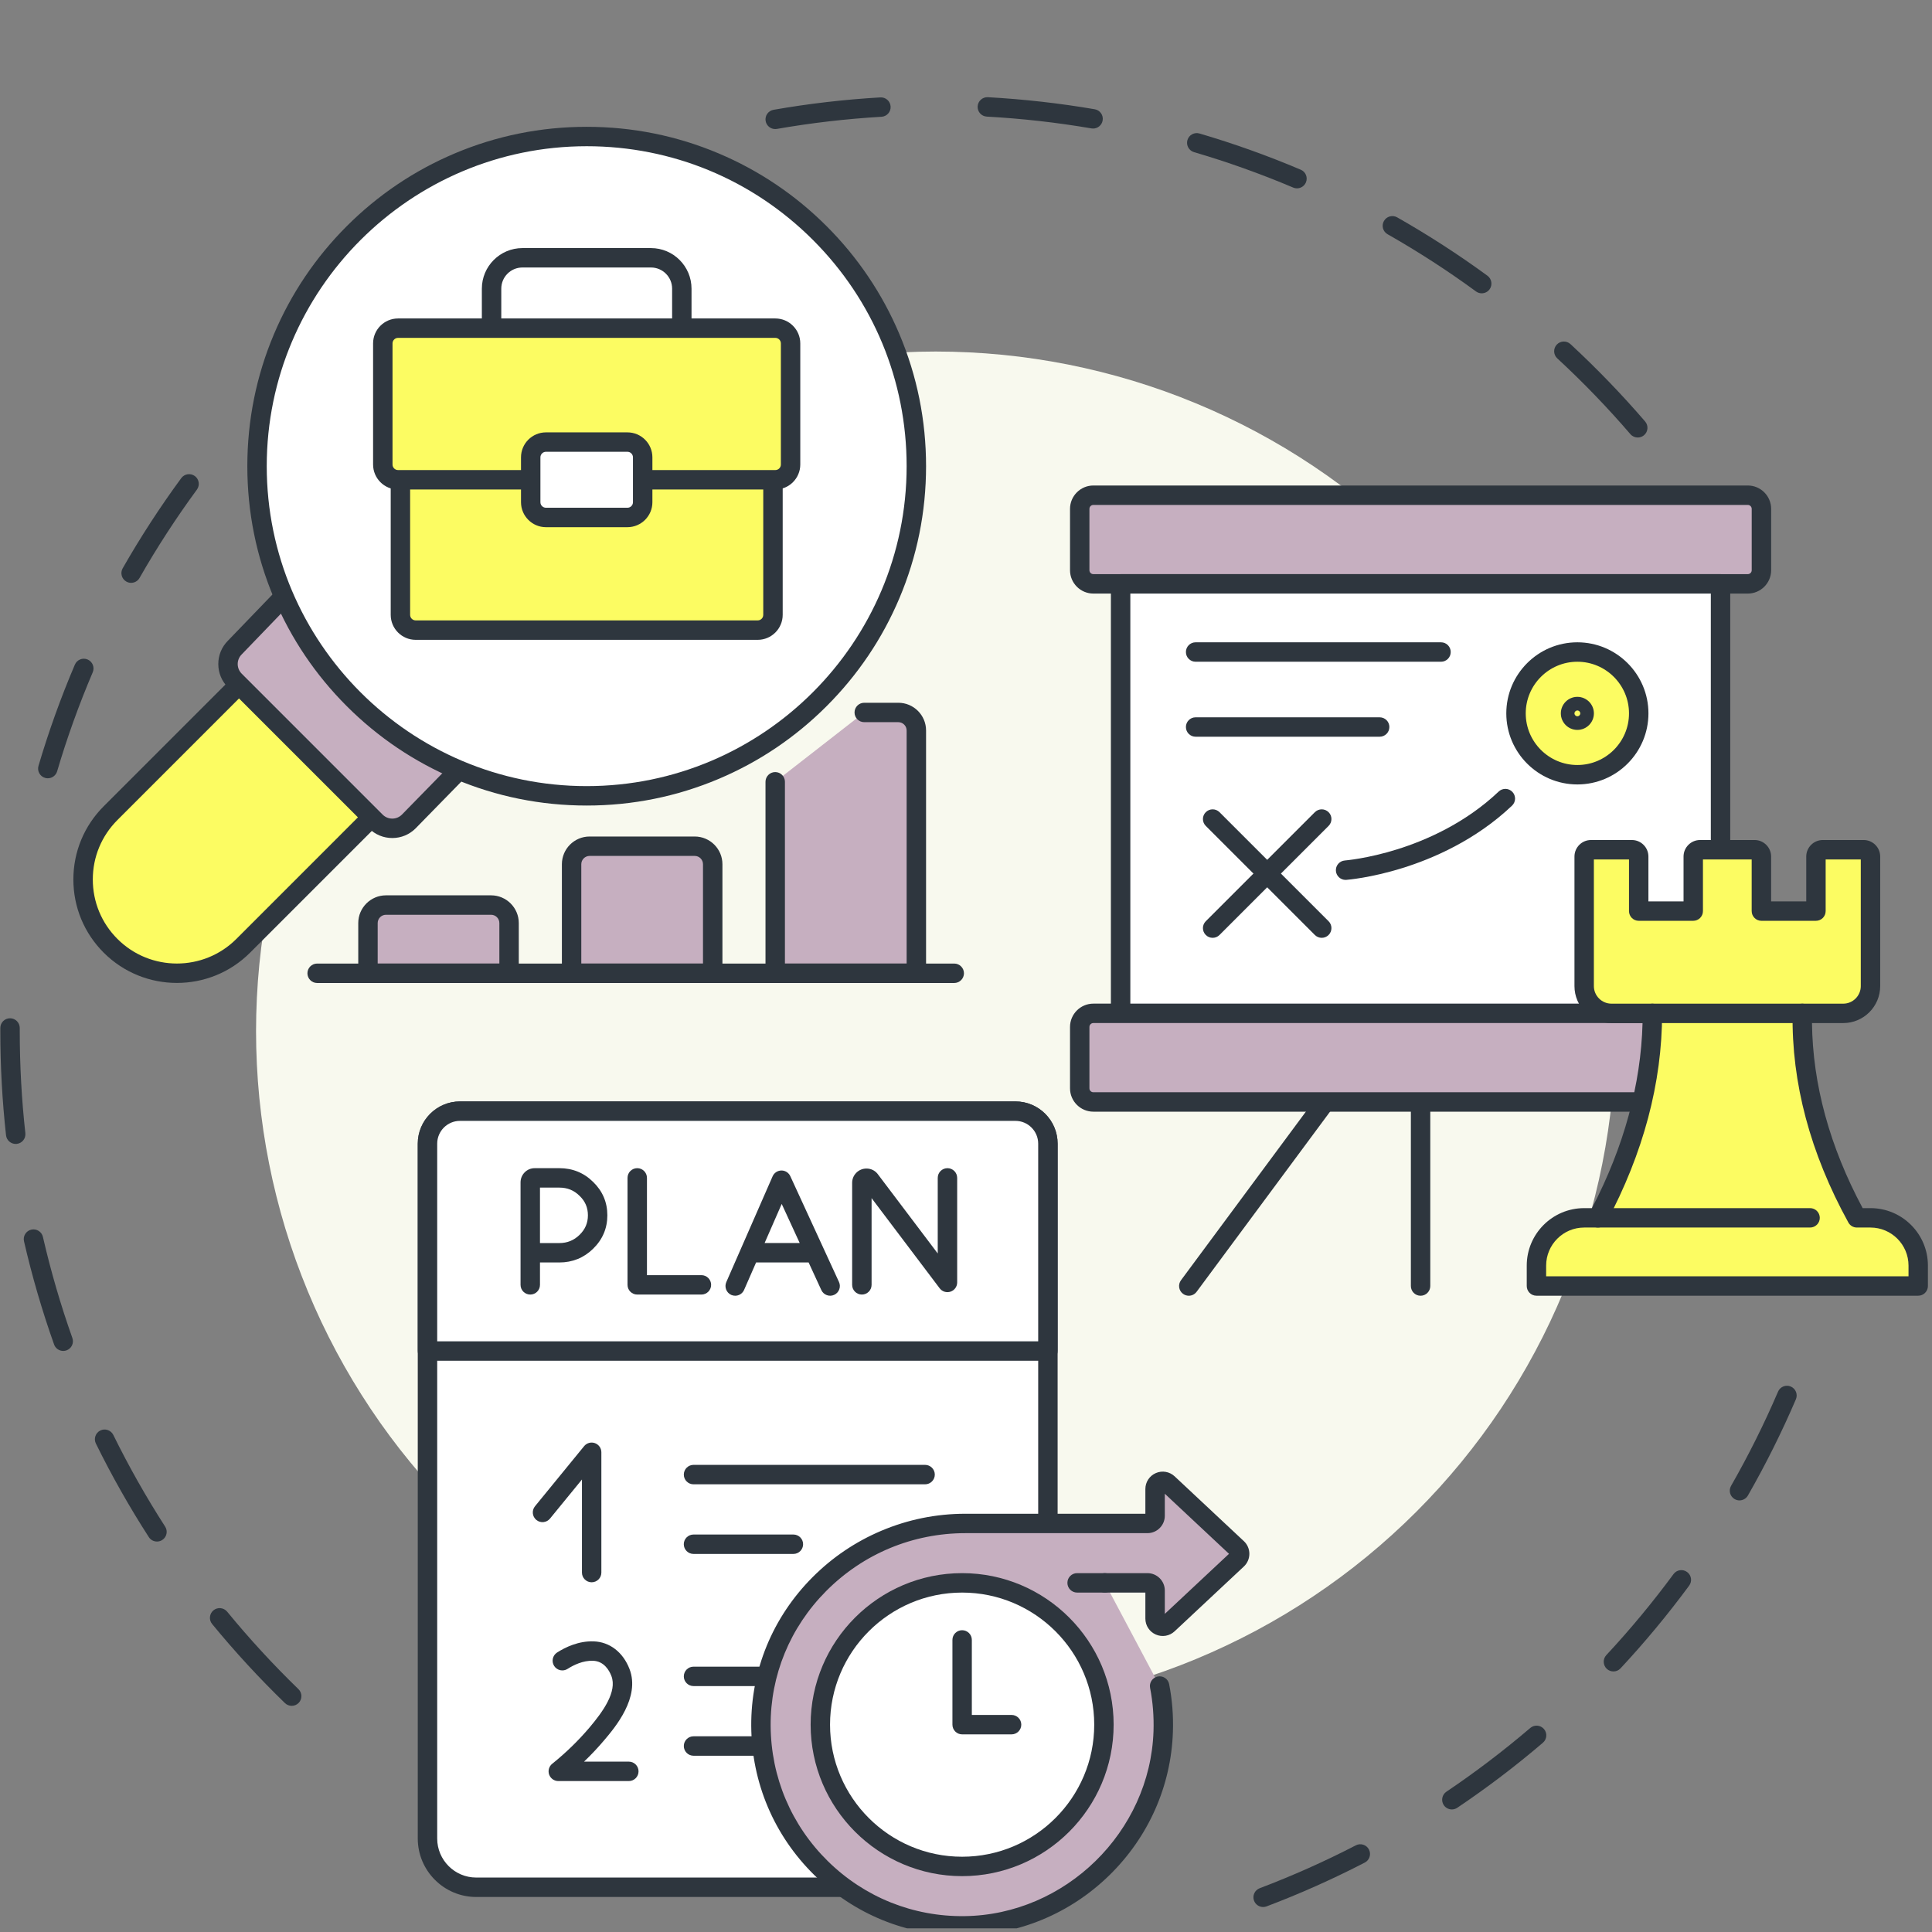
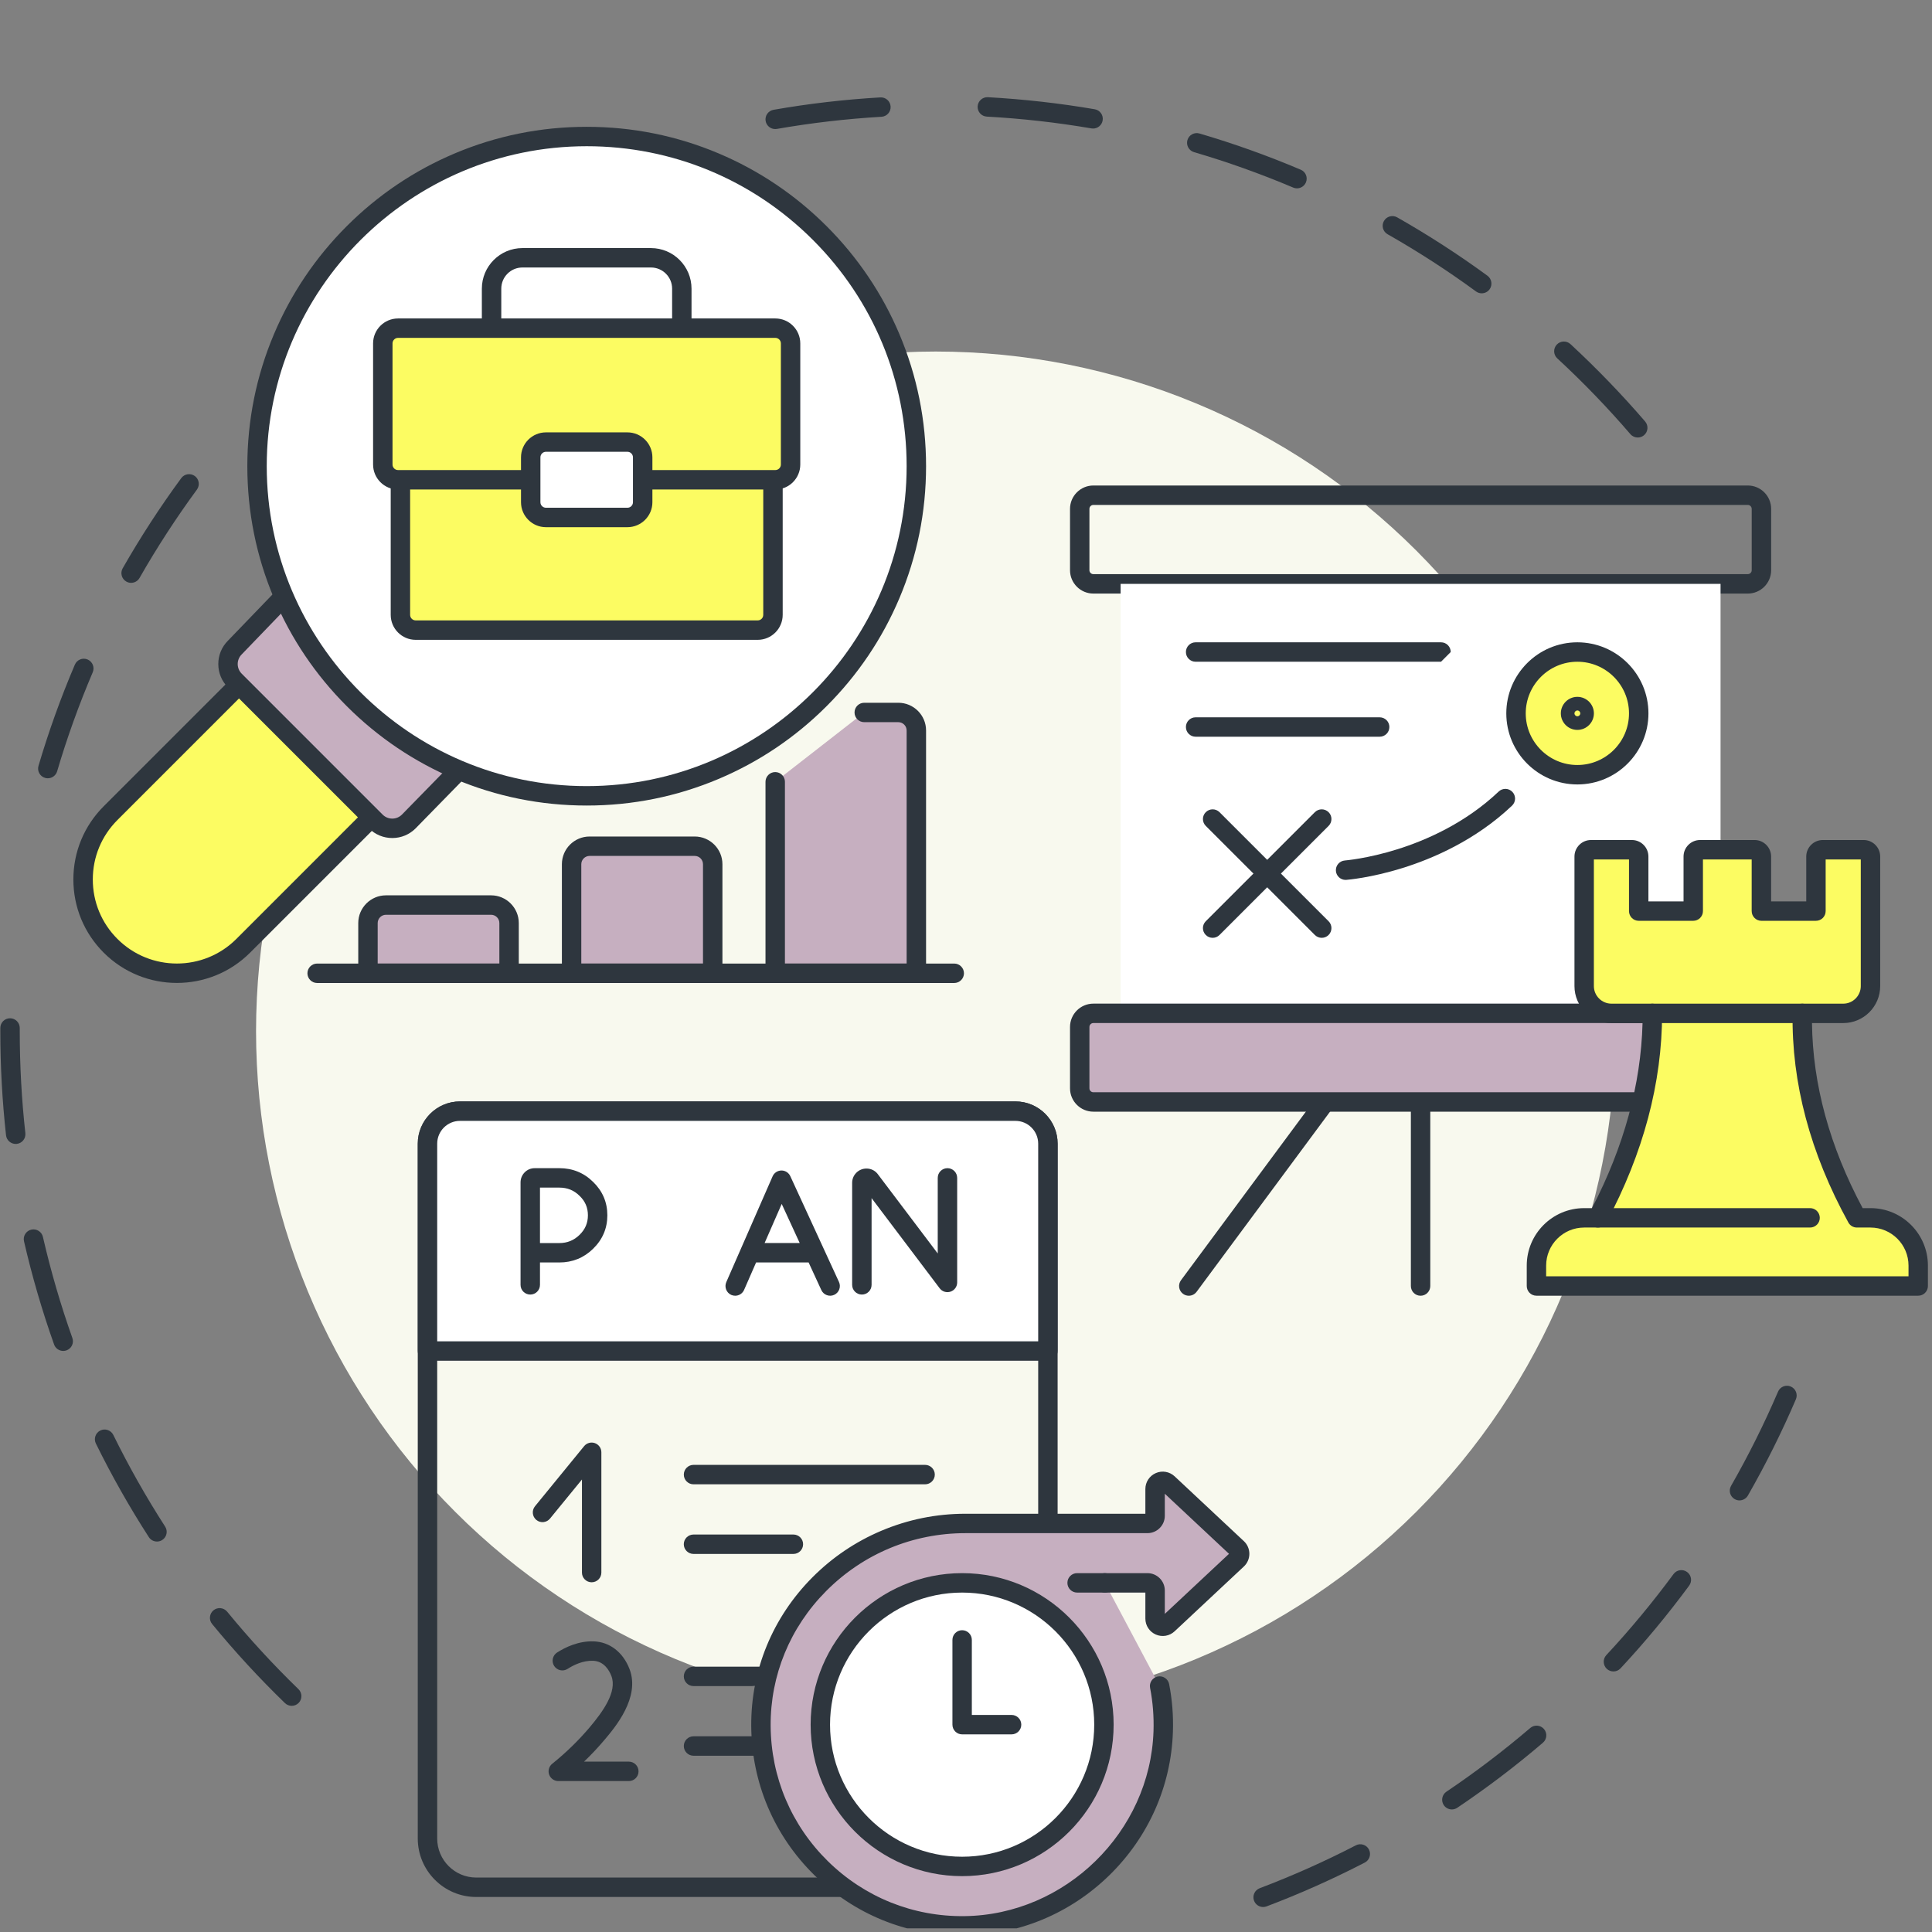
<svg xmlns="http://www.w3.org/2000/svg" width="350" zoomAndPan="magnify" viewBox="0 0 262.5 262.5" height="350" preserveAspectRatio="xMidYMid meet" version="1.0">
  <rect x="0" y="0" width="262.5" height="262.5" fill="#808080" stroke="none" />
  <defs>
    <clipPath id="9b0b8719c7">
      <path d="M 102 199 L 170 199 L 170 262 L 102 262 Z M 102 199 " clip-rule="nonzero" />
    </clipPath>
  </defs>
  <path fill="#2e363e" d="M 6.496 105.746 C 6.371 105.746 6.246 105.73 6.121 105.691 C 5.422 105.488 5.023 104.754 5.23 104.055 C 6.605 99.398 8.266 94.773 10.172 90.305 C 10.457 89.633 11.234 89.32 11.902 89.605 C 12.574 89.895 12.887 90.668 12.602 91.34 C 10.734 95.715 9.105 100.242 7.762 104.801 C 7.59 105.375 7.066 105.746 6.496 105.746 Z M 17.812 79.191 C 17.594 79.191 17.367 79.133 17.16 79.016 C 16.527 78.656 16.309 77.848 16.668 77.215 C 19.074 73.004 21.75 68.879 24.625 64.965 C 25.059 64.375 25.883 64.25 26.473 64.68 C 27.059 65.113 27.184 65.938 26.754 66.523 C 23.938 70.359 21.316 74.398 18.961 78.523 C 18.719 78.949 18.273 79.191 17.812 79.191 Z M 17.812 79.191 " fill-opacity="1" fill-rule="nonzero" />
  <path fill="#2e363e" d="M 39.633 231.77 C 39.305 231.77 38.973 231.648 38.715 231.398 C 35.227 228.02 31.898 224.406 28.82 220.652 C 28.359 220.09 28.441 219.258 29.004 218.793 C 29.566 218.332 30.398 218.414 30.863 218.977 C 33.875 222.652 37.137 226.195 40.551 229.504 C 41.074 230.012 41.09 230.848 40.582 231.371 C 40.324 231.637 39.98 231.77 39.633 231.77 Z M 21.328 209.449 C 20.895 209.449 20.473 209.238 20.219 208.844 C 17.586 204.762 15.168 200.484 13.027 196.133 C 12.707 195.477 12.973 194.688 13.629 194.363 C 14.281 194.043 15.074 194.312 15.395 194.965 C 17.492 199.227 19.859 203.418 22.438 207.418 C 22.832 208.027 22.656 208.844 22.043 209.238 C 21.82 209.383 21.574 209.449 21.328 209.449 Z M 8.59 183.551 C 8.047 183.551 7.539 183.215 7.348 182.672 C 5.723 178.102 4.348 173.383 3.262 168.652 C 3.098 167.941 3.543 167.23 4.254 167.07 C 4.961 166.906 5.672 167.352 5.832 168.059 C 6.898 172.695 8.242 177.312 9.832 181.789 C 10.078 182.477 9.719 183.23 9.031 183.477 C 8.887 183.527 8.738 183.551 8.59 183.551 Z M 2.133 155.426 C 1.469 155.426 0.898 154.926 0.82 154.254 C 0.305 149.586 0.043 144.828 0.043 140.105 C 0.043 139.957 0.043 139.812 0.043 139.664 C 0.047 138.938 0.637 138.352 1.363 138.352 C 1.363 138.352 1.367 138.352 1.367 138.352 C 2.098 138.352 2.684 138.945 2.684 139.676 C 2.684 139.816 2.684 139.961 2.684 140.105 C 2.684 144.73 2.938 149.395 3.445 153.961 C 3.523 154.688 3.004 155.34 2.277 155.418 C 2.23 155.426 2.18 155.426 2.133 155.426 Z M 2.133 155.426 " fill-opacity="1" fill-rule="nonzero" />
  <path fill="#2e363e" d="M 171.621 259.105 C 171.09 259.105 170.586 258.777 170.387 258.25 C 170.129 257.57 170.473 256.809 171.156 256.551 C 175.598 254.867 179.996 252.91 184.219 250.723 C 184.867 250.391 185.664 250.645 185.996 251.289 C 186.332 251.938 186.078 252.734 185.434 253.066 C 181.117 255.301 176.629 257.301 172.09 259.02 C 171.934 259.078 171.777 259.105 171.621 259.105 Z M 197.266 245.848 C 196.84 245.848 196.426 245.645 196.168 245.266 C 195.762 244.66 195.922 243.84 196.527 243.434 C 200.469 240.781 204.301 237.867 207.918 234.777 C 208.473 234.305 209.305 234.371 209.781 234.926 C 210.254 235.48 210.188 236.312 209.633 236.785 C 205.941 239.941 202.027 242.914 198 245.621 C 197.773 245.773 197.52 245.848 197.266 245.848 Z M 219.215 227.098 C 218.895 227.098 218.57 226.98 218.316 226.746 C 217.785 226.25 217.754 225.414 218.25 224.879 C 221.492 221.398 224.562 217.695 227.383 213.867 C 227.816 213.281 228.641 213.156 229.227 213.59 C 229.816 214.02 229.941 214.848 229.508 215.434 C 226.629 219.34 223.492 223.125 220.18 226.68 C 219.922 226.957 219.57 227.098 219.215 227.098 Z M 236.34 203.859 C 236.117 203.859 235.895 203.801 235.688 203.684 C 235.055 203.32 234.836 202.516 235.199 201.883 C 237.562 197.754 239.711 193.445 241.582 189.082 C 241.867 188.41 242.645 188.102 243.312 188.387 C 243.984 188.676 244.293 189.449 244.008 190.121 C 242.098 194.578 239.902 198.977 237.488 203.195 C 237.242 203.621 236.797 203.859 236.34 203.859 Z M 236.34 203.859 " fill-opacity="1" fill-rule="nonzero" />
  <path fill="#2e363e" d="M 222.523 59.445 C 222.152 59.445 221.781 59.289 221.52 58.988 C 218.422 55.383 215.078 51.918 211.586 48.691 C 211.051 48.195 211.02 47.363 211.512 46.828 C 212.008 46.293 212.844 46.258 213.379 46.754 C 216.945 50.051 220.355 53.586 223.523 57.266 C 223.996 57.82 223.934 58.652 223.383 59.125 C 223.133 59.34 222.828 59.445 222.523 59.445 Z M 201.32 39.852 C 201.051 39.852 200.777 39.77 200.543 39.598 C 196.703 36.785 192.66 34.172 188.527 31.824 C 187.895 31.465 187.672 30.66 188.035 30.027 C 188.395 29.391 189.199 29.172 189.832 29.531 C 194.051 31.926 198.18 34.598 202.102 37.465 C 202.688 37.898 202.816 38.723 202.387 39.312 C 202.129 39.664 201.727 39.852 201.32 39.852 Z M 176.219 25.59 C 176.047 25.59 175.871 25.559 175.703 25.484 C 171.324 23.629 166.793 22.008 162.23 20.672 C 161.531 20.465 161.133 19.73 161.336 19.031 C 161.543 18.332 162.273 17.934 162.973 18.137 C 167.633 19.504 172.262 21.16 176.734 23.059 C 177.406 23.34 177.719 24.117 177.434 24.785 C 177.219 25.289 176.73 25.59 176.219 25.59 Z M 105.328 17.535 C 104.699 17.535 104.141 17.086 104.027 16.445 C 103.902 15.727 104.383 15.043 105.102 14.918 C 109.871 14.082 114.754 13.516 119.613 13.234 C 120.34 13.191 120.965 13.746 121.008 14.473 C 121.051 15.199 120.496 15.824 119.766 15.867 C 115.012 16.145 110.227 16.699 105.555 17.516 C 105.48 17.531 105.402 17.535 105.328 17.535 Z M 148.52 17.465 C 148.445 17.465 148.371 17.457 148.293 17.445 C 143.617 16.645 138.836 16.105 134.078 15.844 C 133.348 15.805 132.789 15.18 132.832 14.453 C 132.871 13.727 133.496 13.168 134.223 13.207 C 139.082 13.477 143.965 14.027 148.738 14.844 C 149.457 14.965 149.941 15.648 149.816 16.367 C 149.707 17.008 149.148 17.465 148.52 17.465 Z M 148.52 17.465 " fill-opacity="1" fill-rule="nonzero" />
  <path fill="#f8f9ee" d="M 219.48 140.105 C 219.48 141.617 219.441 143.129 219.367 144.637 C 219.293 146.148 219.184 147.652 219.035 149.156 C 218.887 150.66 218.703 152.16 218.48 153.656 C 218.258 155.152 218 156.641 217.703 158.121 C 217.41 159.605 217.078 161.078 216.711 162.543 C 216.344 164.008 215.941 165.465 215.504 166.91 C 215.062 168.359 214.59 169.793 214.082 171.215 C 213.57 172.637 213.027 174.047 212.449 175.445 C 211.871 176.84 211.258 178.223 210.613 179.59 C 209.969 180.953 209.289 182.305 208.574 183.637 C 207.863 184.969 207.117 186.285 206.34 187.582 C 205.562 188.875 204.758 190.152 203.918 191.41 C 203.078 192.668 202.207 193.902 201.305 195.117 C 200.406 196.328 199.477 197.52 198.52 198.688 C 197.559 199.855 196.574 201 195.559 202.121 C 194.543 203.238 193.5 204.336 192.434 205.402 C 191.363 206.473 190.27 207.512 189.148 208.527 C 188.031 209.543 186.887 210.531 185.719 211.488 C 184.551 212.449 183.359 213.379 182.145 214.277 C 180.93 215.176 179.695 216.047 178.438 216.887 C 177.184 217.727 175.906 218.535 174.609 219.312 C 173.312 220.09 172 220.832 170.664 221.547 C 169.332 222.258 167.984 222.938 166.617 223.582 C 165.25 224.23 163.871 224.844 162.473 225.422 C 161.078 226 159.668 226.543 158.246 227.051 C 156.82 227.562 155.387 228.035 153.941 228.473 C 152.496 228.914 151.039 229.316 149.574 229.684 C 148.105 230.051 146.633 230.379 145.152 230.676 C 143.668 230.969 142.18 231.23 140.684 231.449 C 139.191 231.672 137.691 231.855 136.188 232.004 C 134.684 232.152 133.176 232.266 131.668 232.34 C 130.156 232.414 128.645 232.449 127.137 232.449 C 125.625 232.449 124.113 232.414 122.605 232.34 C 121.094 232.266 119.586 232.152 118.082 232.004 C 116.578 231.855 115.082 231.672 113.586 231.449 C 112.09 231.23 110.602 230.969 109.121 230.676 C 107.637 230.379 106.164 230.051 104.695 229.684 C 103.23 229.316 101.773 228.914 100.328 228.473 C 98.883 228.035 97.449 227.562 96.023 227.051 C 94.602 226.543 93.191 226 91.797 225.422 C 90.398 224.844 89.02 224.23 87.652 223.582 C 86.285 222.938 84.938 222.258 83.605 221.547 C 82.273 220.832 80.957 220.09 79.66 219.312 C 78.363 218.535 77.09 217.727 75.832 216.887 C 74.574 216.047 73.34 215.176 72.125 214.277 C 70.91 213.379 69.723 212.449 68.551 211.488 C 67.383 210.531 66.242 209.543 65.121 208.527 C 64 207.512 62.906 206.473 61.84 205.402 C 60.77 204.336 59.727 203.238 58.711 202.121 C 57.699 201 56.711 199.855 55.754 198.688 C 54.793 197.52 53.863 196.328 52.965 195.117 C 52.062 193.902 51.195 192.668 50.355 191.41 C 49.516 190.152 48.707 188.875 47.93 187.582 C 47.152 186.285 46.406 184.969 45.695 183.637 C 44.984 182.305 44.305 180.953 43.656 179.59 C 43.012 178.223 42.398 176.84 41.82 175.445 C 41.242 174.047 40.699 172.637 40.188 171.215 C 39.68 169.793 39.207 168.359 38.766 166.91 C 38.328 165.465 37.926 164.008 37.559 162.543 C 37.191 161.078 36.859 159.605 36.566 158.121 C 36.27 156.641 36.012 155.152 35.789 153.656 C 35.57 152.16 35.383 150.66 35.234 149.156 C 35.086 147.652 34.977 146.148 34.902 144.637 C 34.828 143.129 34.789 141.617 34.789 140.105 C 34.789 138.594 34.828 137.086 34.902 135.574 C 34.977 134.066 35.086 132.559 35.234 131.055 C 35.383 129.551 35.57 128.051 35.789 126.555 C 36.012 125.062 36.27 123.574 36.566 122.09 C 36.859 120.609 37.191 119.133 37.559 117.668 C 37.926 116.203 38.328 114.746 38.766 113.301 C 39.207 111.855 39.68 110.418 40.188 108.996 C 40.699 107.574 41.242 106.164 41.82 104.766 C 42.398 103.371 43.012 101.988 43.656 100.625 C 44.305 99.258 44.984 97.906 45.695 96.574 C 46.406 95.242 47.152 93.93 47.93 92.633 C 48.707 91.336 49.516 90.059 50.355 88.801 C 51.195 87.547 52.062 86.309 52.965 85.098 C 53.863 83.883 54.793 82.691 55.754 81.523 C 56.711 80.355 57.699 79.211 58.711 78.09 C 59.727 76.973 60.77 75.879 61.84 74.809 C 62.906 73.738 64 72.699 65.121 71.684 C 66.242 70.668 67.383 69.684 68.551 68.723 C 69.723 67.766 70.91 66.836 72.125 65.934 C 73.34 65.035 74.574 64.164 75.832 63.324 C 77.09 62.484 78.363 61.676 79.66 60.898 C 80.957 60.121 82.273 59.379 83.605 58.664 C 84.938 57.953 86.285 57.273 87.652 56.629 C 89.02 55.98 90.398 55.371 91.797 54.793 C 93.191 54.211 94.602 53.668 96.023 53.16 C 97.449 52.652 98.883 52.176 100.328 51.738 C 101.773 51.301 103.23 50.898 104.695 50.531 C 106.164 50.164 107.637 49.832 109.121 49.535 C 110.602 49.242 112.09 48.984 113.586 48.762 C 115.082 48.539 116.578 48.355 118.082 48.207 C 119.586 48.059 121.094 47.949 122.605 47.875 C 124.113 47.801 125.625 47.762 127.137 47.762 C 128.645 47.762 130.156 47.801 131.668 47.875 C 133.176 47.949 134.684 48.059 136.188 48.207 C 137.691 48.355 139.191 48.539 140.684 48.762 C 142.18 48.984 143.668 49.242 145.152 49.535 C 146.633 49.832 148.105 50.164 149.574 50.531 C 151.039 50.898 152.496 51.301 153.941 51.738 C 155.387 52.176 156.82 52.652 158.246 53.16 C 159.668 53.668 161.078 54.211 162.473 54.793 C 163.871 55.371 165.25 55.98 166.617 56.629 C 167.984 57.273 169.332 57.953 170.664 58.664 C 172 59.379 173.312 60.121 174.609 60.898 C 175.906 61.676 177.184 62.484 178.438 63.324 C 179.695 64.164 180.93 65.035 182.145 65.934 C 183.359 66.836 184.551 67.766 185.719 68.723 C 186.887 69.684 188.031 70.668 189.148 71.684 C 190.27 72.699 191.363 73.738 192.434 74.809 C 193.5 75.879 194.543 76.973 195.559 78.09 C 196.574 79.211 197.559 80.355 198.52 81.523 C 199.477 82.691 200.406 83.883 201.305 85.098 C 202.207 86.309 203.078 87.547 203.918 88.801 C 204.758 90.059 205.562 91.336 206.34 92.633 C 207.117 93.93 207.863 95.242 208.574 96.574 C 209.289 97.906 209.969 99.258 210.613 100.625 C 211.258 101.988 211.871 103.371 212.449 104.766 C 213.027 106.164 213.57 107.574 214.082 108.996 C 214.59 110.418 215.062 111.855 215.504 113.301 C 215.941 114.746 216.344 116.203 216.711 117.668 C 217.078 119.133 217.41 120.609 217.703 122.09 C 218 123.574 218.258 125.062 218.48 126.555 C 218.703 128.051 218.887 129.551 219.035 131.055 C 219.184 132.559 219.293 134.066 219.367 135.574 C 219.441 137.086 219.48 138.594 219.48 140.105 Z M 219.48 140.105 " fill-opacity="1" fill-rule="nonzero" />
-   <path fill="#c6afc0" d="M 237.473 79.328 L 148.555 79.328 C 147.531 79.328 146.699 78.496 146.699 77.477 L 146.699 69.141 C 146.699 68.117 147.531 67.285 148.555 67.285 L 237.473 67.285 C 238.496 67.285 239.324 68.117 239.324 69.141 L 239.324 77.477 C 239.324 78.496 238.496 79.328 237.473 79.328 Z M 237.473 79.328 " fill-opacity="1" fill-rule="nonzero" />
  <path fill="#2e363e" d="M 237.473 80.648 L 148.555 80.648 C 146.805 80.648 145.383 79.223 145.383 77.477 L 145.383 69.141 C 145.383 67.391 146.805 65.965 148.555 65.965 L 237.473 65.965 C 239.223 65.965 240.645 67.391 240.645 69.141 L 240.645 77.477 C 240.645 79.223 239.223 80.648 237.473 80.648 Z M 148.555 68.605 C 148.258 68.605 148.02 68.844 148.02 69.141 L 148.02 77.477 C 148.02 77.77 148.258 78.008 148.555 78.008 L 237.473 78.008 C 237.766 78.008 238.004 77.77 238.004 77.477 L 238.004 69.141 C 238.004 68.844 237.766 68.605 237.473 68.605 Z M 148.555 68.605 " fill-opacity="1" fill-rule="nonzero" />
  <path fill="#ffffff" d="M 233.77 136.789 L 233.77 79.328 L 152.258 79.328 L 152.258 137.68 Z M 233.77 136.789 " fill-opacity="1" fill-rule="nonzero" />
-   <path fill="#2e363e" d="M 152.258 139 C 151.527 139 150.938 138.41 150.938 137.68 L 150.938 79.328 C 150.938 78.598 151.527 78.008 152.258 78.008 L 233.77 78.008 C 234.496 78.008 235.086 78.598 235.086 79.328 L 235.086 136.789 C 235.086 137.52 234.496 138.109 233.77 138.109 C 233.039 138.109 232.449 137.52 232.449 136.789 L 232.449 80.648 L 153.578 80.648 L 153.578 137.68 C 153.578 138.41 152.988 139 152.258 139 Z M 152.258 139 " fill-opacity="1" fill-rule="nonzero" />
  <path fill="#2e363e" d="M 193.012 176.051 C 192.285 176.051 191.695 175.461 191.695 174.73 L 191.695 149.723 C 191.695 148.992 192.285 148.402 193.012 148.402 C 193.742 148.402 194.332 148.992 194.332 149.723 L 194.332 174.73 C 194.332 175.461 193.742 176.051 193.012 176.051 Z M 193.012 176.051 " fill-opacity="1" fill-rule="nonzero" />
  <path fill="#2e363e" d="M 161.52 176.051 C 161.246 176.051 160.973 175.965 160.734 175.789 C 160.148 175.355 160.027 174.531 160.461 173.945 L 178.984 148.938 C 179.418 148.352 180.246 148.227 180.832 148.66 C 181.418 149.098 181.539 149.922 181.105 150.508 L 162.582 175.516 C 162.32 175.867 161.922 176.051 161.52 176.051 Z M 161.52 176.051 " fill-opacity="1" fill-rule="nonzero" />
  <path fill="#c6afc0" d="M 223.152 149.723 L 148.555 149.723 C 147.531 149.723 146.699 148.895 146.699 147.871 L 146.699 139.535 C 146.699 138.512 147.531 137.68 148.555 137.68 L 224.504 137.68 Z M 223.152 149.723 " fill-opacity="1" fill-rule="nonzero" />
  <path fill="#2e363e" d="M 223.152 151.043 L 148.555 151.043 C 146.805 151.043 145.383 149.617 145.383 147.871 L 145.383 139.535 C 145.383 137.785 146.805 136.363 148.555 136.363 L 224.504 136.363 C 225.234 136.363 225.824 136.953 225.824 137.68 C 225.824 138.41 225.234 139 224.504 139 L 148.555 139 C 148.258 139 148.02 139.238 148.02 139.535 L 148.02 147.871 C 148.02 148.164 148.258 148.402 148.555 148.402 L 223.152 148.402 C 223.879 148.402 224.473 148.992 224.473 149.723 C 224.473 150.449 223.879 151.043 223.152 151.043 Z M 223.152 151.043 " fill-opacity="1" fill-rule="nonzero" />
  <path fill="#2e363e" d="M 179.582 127.422 C 179.246 127.422 178.906 127.293 178.648 127.035 L 163.828 112.215 C 163.312 111.699 163.312 110.863 163.828 110.352 C 164.344 109.836 165.18 109.836 165.695 110.352 L 180.516 125.168 C 181.031 125.684 181.031 126.52 180.516 127.035 C 180.258 127.293 179.922 127.422 179.582 127.422 Z M 179.582 127.422 " fill-opacity="1" fill-rule="nonzero" />
  <path fill="#2e363e" d="M 164.762 127.422 C 164.426 127.422 164.086 127.293 163.828 127.035 C 163.312 126.52 163.312 125.684 163.828 125.168 L 178.648 110.352 C 179.164 109.836 180 109.836 180.516 110.352 C 181.031 110.863 181.031 111.699 180.516 112.215 L 165.695 127.035 C 165.438 127.293 165.102 127.422 164.762 127.422 Z M 164.762 127.422 " fill-opacity="1" fill-rule="nonzero" />
  <path fill="#fcfc62" d="M 220.207 91.031 C 220.594 91.418 220.941 91.84 221.246 92.297 C 221.547 92.75 221.805 93.23 222.016 93.738 C 222.223 94.242 222.383 94.762 222.488 95.301 C 222.598 95.836 222.648 96.379 222.648 96.926 C 222.648 97.473 222.598 98.016 222.488 98.555 C 222.383 99.09 222.223 99.609 222.016 100.117 C 221.805 100.621 221.547 101.102 221.246 101.559 C 220.941 102.012 220.594 102.434 220.207 102.82 C 219.82 103.207 219.398 103.555 218.945 103.859 C 218.488 104.164 218.008 104.418 217.504 104.629 C 216.996 104.84 216.477 104.996 215.941 105.102 C 215.402 105.211 214.859 105.262 214.312 105.262 C 213.766 105.262 213.223 105.211 212.688 105.102 C 212.148 104.996 211.629 104.84 211.125 104.629 C 210.617 104.418 210.137 104.164 209.684 103.859 C 209.227 103.555 208.805 103.207 208.418 102.82 C 208.031 102.434 207.688 102.012 207.383 101.559 C 207.078 101.102 206.82 100.621 206.613 100.117 C 206.402 99.613 206.242 99.09 206.137 98.555 C 206.031 98.016 205.977 97.473 205.977 96.926 C 205.977 96.379 206.031 95.836 206.137 95.301 C 206.242 94.766 206.402 94.242 206.613 93.738 C 206.82 93.23 207.078 92.75 207.383 92.297 C 207.688 91.84 208.031 91.418 208.418 91.031 C 208.805 90.645 209.227 90.301 209.684 89.996 C 210.137 89.691 210.617 89.434 211.121 89.227 C 211.629 89.016 212.148 88.859 212.688 88.75 C 213.223 88.645 213.766 88.59 214.312 88.59 C 214.859 88.59 215.402 88.645 215.938 88.75 C 216.477 88.859 216.996 89.016 217.504 89.227 C 218.008 89.434 218.488 89.691 218.945 89.996 C 219.398 90.301 219.82 90.645 220.207 91.031 Z M 220.207 91.031 " fill-opacity="1" fill-rule="nonzero" />
  <path fill="#2e363e" d="M 214.316 106.582 C 208.992 106.582 204.66 102.25 204.66 96.926 C 204.66 91.602 208.992 87.27 214.316 87.27 C 219.641 87.27 223.973 91.602 223.973 96.926 C 223.973 102.25 219.641 106.582 214.316 106.582 Z M 214.316 89.91 C 210.449 89.91 207.301 93.059 207.301 96.926 C 207.301 100.797 210.449 103.941 214.316 103.941 C 218.184 103.941 221.332 100.797 221.332 96.926 C 221.332 93.059 218.184 89.91 214.316 89.91 Z M 214.316 89.91 " fill-opacity="1" fill-rule="nonzero" />
  <path fill="#2e363e" d="M 214.316 99.172 C 213.078 99.172 212.07 98.164 212.07 96.926 C 212.07 95.688 213.078 94.68 214.316 94.68 C 215.555 94.68 216.562 95.688 216.562 96.926 C 216.562 98.164 215.555 99.172 214.316 99.172 Z M 214.316 96.531 C 214.102 96.531 213.922 96.711 213.922 96.926 C 213.922 97.145 214.102 97.32 214.316 97.32 C 214.535 97.32 214.711 97.145 214.711 96.926 C 214.711 96.711 214.535 96.531 214.316 96.531 Z M 214.316 96.531 " fill-opacity="1" fill-rule="nonzero" />
  <path fill="#2e363e" d="M 182.824 119.551 C 182.137 119.551 181.559 119.02 181.508 118.328 C 181.453 117.602 182 116.969 182.727 116.914 C 182.754 116.91 185.793 116.668 189.883 115.383 C 193.625 114.211 199.043 111.898 203.625 107.547 C 204.152 107.047 204.988 107.066 205.488 107.594 C 205.992 108.125 205.969 108.957 205.441 109.461 C 200.473 114.18 194.629 116.668 190.598 117.926 C 186.234 119.289 183.055 119.535 182.922 119.547 C 182.891 119.547 182.855 119.551 182.824 119.551 Z M 182.824 119.551 " fill-opacity="1" fill-rule="nonzero" />
-   <path fill="#2e363e" d="M 195.793 89.91 L 162.445 89.91 C 161.719 89.91 161.129 89.32 161.129 88.59 C 161.129 87.859 161.719 87.27 162.445 87.27 L 195.793 87.27 C 196.52 87.27 197.109 87.859 197.109 88.59 C 197.109 89.32 196.52 89.91 195.793 89.91 Z M 195.793 89.91 " fill-opacity="1" fill-rule="nonzero" />
+   <path fill="#2e363e" d="M 195.793 89.91 L 162.445 89.91 C 161.719 89.91 161.129 89.32 161.129 88.59 C 161.129 87.859 161.719 87.27 162.445 87.27 L 195.793 87.27 C 196.52 87.27 197.109 87.859 197.109 88.59 Z M 195.793 89.91 " fill-opacity="1" fill-rule="nonzero" />
  <path fill="#2e363e" d="M 187.457 100.098 L 162.445 100.098 C 161.719 100.098 161.129 99.508 161.129 98.777 C 161.129 98.051 161.719 97.461 162.445 97.461 L 187.457 97.461 C 188.184 97.461 188.773 98.051 188.773 98.777 C 188.773 99.508 188.184 100.098 187.457 100.098 Z M 187.457 100.098 " fill-opacity="1" fill-rule="nonzero" />
  <path fill="#fcfc62" d="M 260.629 171.953 L 260.629 174.727 L 208.754 174.727 L 208.754 171.953 C 208.754 168.371 211.66 165.469 215.238 165.469 L 217.098 165.469 C 222.039 156.207 224.508 146.945 224.508 137.684 L 218.949 137.684 C 216.902 137.684 215.242 136.02 215.242 133.977 L 215.242 116.379 C 215.242 115.863 215.656 115.453 216.164 115.453 L 221.727 115.453 C 222.234 115.453 222.652 115.863 222.652 116.379 L 222.652 123.789 L 230.062 123.789 L 230.062 116.379 C 230.062 115.863 230.477 115.453 230.984 115.453 L 238.398 115.453 C 238.914 115.453 239.32 115.863 239.32 116.379 L 239.32 123.789 L 246.73 123.789 L 246.73 116.379 C 246.73 115.863 247.148 115.453 247.664 115.453 L 253.219 115.453 C 253.727 115.453 254.141 115.863 254.141 116.379 L 254.141 133.977 C 254.141 136.02 252.488 137.684 250.441 137.684 L 244.883 137.684 C 244.73 146.945 247.199 156.207 252.293 165.469 L 254.141 165.469 C 257.723 165.469 260.629 168.371 260.629 171.953 Z M 260.629 171.953 " fill-opacity="1" fill-rule="nonzero" />
  <path fill="#2e363e" d="M 260.629 176.047 L 208.754 176.047 C 208.027 176.047 207.438 175.457 207.438 174.727 L 207.438 171.953 C 207.438 167.648 210.938 164.148 215.238 164.148 L 216.301 164.148 C 220.645 155.793 222.953 147.344 223.172 139.004 L 218.949 139.004 C 216.176 139.004 213.922 136.75 213.922 133.977 L 213.922 116.379 C 213.922 115.141 214.926 114.133 216.164 114.133 L 221.727 114.133 C 222.965 114.133 223.969 115.141 223.969 116.379 L 223.969 122.469 L 228.742 122.469 L 228.742 116.379 C 228.742 115.141 229.75 114.133 230.984 114.133 L 238.398 114.133 C 239.633 114.133 240.641 115.141 240.641 116.379 L 240.641 122.469 L 245.414 122.469 L 245.414 116.379 C 245.414 115.141 246.422 114.133 247.664 114.133 L 253.219 114.133 C 254.453 114.133 255.461 115.141 255.461 116.379 L 255.461 133.977 C 255.461 136.75 253.211 139.004 250.441 139.004 L 246.195 139.004 C 246.289 147.344 248.602 155.789 253.078 164.148 L 254.141 164.148 C 258.445 164.148 261.945 167.648 261.945 171.953 L 261.945 174.727 C 261.945 175.457 261.355 176.047 260.629 176.047 Z M 210.074 173.41 L 259.309 173.41 L 259.309 171.953 C 259.309 169.105 256.992 166.785 254.141 166.785 L 252.293 166.785 C 251.809 166.785 251.367 166.523 251.137 166.102 C 245.953 156.684 243.406 147.113 243.562 137.664 C 243.574 136.941 244.16 136.367 244.883 136.367 L 250.441 136.367 C 251.754 136.367 252.824 135.293 252.824 133.977 L 252.824 116.773 L 248.051 116.773 L 248.051 123.789 C 248.051 124.52 247.461 125.109 246.73 125.109 L 239.32 125.109 C 238.594 125.109 238 124.52 238 123.789 L 238 116.773 L 231.379 116.773 L 231.379 123.789 C 231.379 124.52 230.789 125.109 230.059 125.109 L 222.648 125.109 C 221.922 125.109 221.332 124.52 221.332 123.789 L 221.332 116.773 L 216.559 116.773 L 216.559 133.977 C 216.559 135.293 217.633 136.367 218.949 136.367 L 224.508 136.367 C 225.238 136.367 225.828 136.957 225.828 137.684 C 225.828 147.121 223.281 156.68 218.262 166.09 C 218.035 166.52 217.586 166.785 217.098 166.785 L 215.238 166.785 C 212.391 166.785 210.074 169.105 210.074 171.953 Z M 210.074 173.41 " fill-opacity="1" fill-rule="nonzero" />
  <path fill="#2e363e" d="M 244.883 139.004 L 224.508 139.004 C 223.781 139.004 223.191 138.414 223.191 137.684 C 223.191 136.957 223.781 136.367 224.508 136.367 L 244.883 136.367 C 245.609 136.367 246.199 136.957 246.199 137.684 C 246.199 138.414 245.609 139.004 244.883 139.004 Z M 244.883 139.004 " fill-opacity="1" fill-rule="nonzero" />
  <path fill="#2e363e" d="M 245.934 166.785 L 217.098 166.785 C 216.371 166.785 215.781 166.195 215.781 165.469 C 215.781 164.738 216.371 164.148 217.098 164.148 L 245.934 164.148 C 246.66 164.148 247.254 164.738 247.254 165.469 C 247.254 166.195 246.66 166.785 245.934 166.785 Z M 245.934 166.785 " fill-opacity="1" fill-rule="nonzero" />
  <path fill="#fcfc62" d="M 35.227 90.277 L 15.023 110.48 C 10.047 115.457 10.047 123.527 15.023 128.508 C 20 133.484 28.07 133.484 33.047 128.508 L 53.25 108.301 Z M 35.227 90.277 " fill-opacity="1" fill-rule="nonzero" />
  <path fill="#2e363e" d="M 24.035 133.551 C 20.434 133.551 16.832 132.18 14.09 129.438 C 11.434 126.781 9.969 123.25 9.969 119.492 C 9.969 115.738 11.434 112.203 14.09 109.547 L 34.293 89.344 C 34.809 88.828 35.645 88.828 36.16 89.344 C 36.676 89.859 36.676 90.695 36.16 91.211 L 15.957 111.414 C 13.797 113.574 12.609 116.441 12.609 119.492 C 12.609 122.547 13.797 125.414 15.957 127.574 C 18.184 129.801 21.109 130.914 24.035 130.914 C 26.961 130.914 29.887 129.801 32.113 127.574 L 52.316 107.367 C 52.832 106.852 53.668 106.852 54.184 107.367 C 54.699 107.883 54.699 108.719 54.184 109.234 L 33.98 129.438 C 31.238 132.18 27.637 133.551 24.035 133.551 Z M 24.035 133.551 " fill-opacity="1" fill-rule="nonzero" />
  <path fill="#c6afc0" d="M 38.57 81.062 L 31.906 87.98 C 30.668 89.219 30.668 91.227 31.906 92.465 L 51.059 111.613 C 52.297 112.852 54.305 112.852 55.543 111.613 L 62.355 104.641 Z M 38.57 81.062 " fill-opacity="1" fill-rule="nonzero" />
  <path fill="#2e363e" d="M 53.301 113.863 C 52.102 113.863 50.973 113.395 50.125 112.547 L 30.973 93.398 C 30.125 92.551 29.66 91.422 29.66 90.223 C 29.66 89.027 30.121 87.902 30.965 87.055 L 37.621 80.148 C 38.125 79.621 38.961 79.605 39.484 80.113 C 40.012 80.617 40.027 81.453 39.52 81.977 L 32.859 88.895 C 32.852 88.902 32.848 88.906 32.84 88.914 C 32.492 89.262 32.297 89.727 32.297 90.223 C 32.297 90.715 32.492 91.18 32.84 91.531 L 51.988 110.68 C 52.34 111.031 52.805 111.223 53.301 111.223 C 53.793 111.223 54.254 111.031 54.605 110.684 L 61.414 103.719 C 61.922 103.195 62.758 103.188 63.277 103.695 C 63.801 104.207 63.809 105.039 63.301 105.562 L 56.484 112.535 C 56.48 112.539 56.477 112.543 56.473 112.547 C 55.625 113.395 54.5 113.863 53.301 113.863 Z M 53.301 113.863 " fill-opacity="1" fill-rule="nonzero" />
  <path fill="#ffffff" d="M 111.383 31.668 C 112.418 32.703 113.402 33.789 114.332 34.922 C 115.266 36.059 116.137 37.234 116.953 38.453 C 117.766 39.672 118.52 40.93 119.211 42.223 C 119.902 43.516 120.531 44.844 121.09 46.195 C 121.652 47.551 122.145 48.934 122.57 50.336 C 122.996 51.738 123.355 53.16 123.641 54.598 C 123.926 56.039 124.141 57.488 124.285 58.949 C 124.43 60.406 124.5 61.871 124.5 63.336 C 124.5 64.805 124.43 66.27 124.285 67.727 C 124.141 69.188 123.926 70.637 123.641 72.074 C 123.355 73.516 123 74.938 122.574 76.34 C 122.148 77.742 121.652 79.121 121.094 80.477 C 120.531 81.832 119.902 83.156 119.211 84.453 C 118.52 85.746 117.77 87 116.953 88.223 C 116.137 89.441 115.266 90.617 114.336 91.754 C 113.402 92.887 112.422 93.973 111.383 95.008 C 110.348 96.047 109.262 97.031 108.125 97.961 C 106.992 98.891 105.816 99.766 104.598 100.578 C 103.375 101.395 102.121 102.148 100.824 102.84 C 99.531 103.531 98.207 104.156 96.852 104.719 C 95.496 105.281 94.117 105.773 92.715 106.199 C 91.309 106.625 89.891 106.98 88.449 107.266 C 87.012 107.555 85.562 107.77 84.102 107.914 C 82.641 108.055 81.18 108.129 79.711 108.129 C 78.246 108.129 76.781 108.055 75.32 107.914 C 73.863 107.77 72.414 107.555 70.973 107.266 C 69.535 106.98 68.113 106.625 66.711 106.199 C 65.305 105.773 63.926 105.281 62.57 104.719 C 61.215 104.156 59.891 103.531 58.598 102.84 C 57.305 102.148 56.047 101.395 54.828 100.578 C 53.609 99.766 52.43 98.891 51.297 97.961 C 50.164 97.031 49.078 96.047 48.039 95.012 C 47.004 93.973 46.02 92.887 45.09 91.754 C 44.16 90.621 43.285 89.441 42.469 88.223 C 41.656 87.004 40.902 85.746 40.211 84.453 C 39.52 83.16 38.895 81.836 38.332 80.48 C 37.77 79.125 37.277 77.746 36.852 76.34 C 36.426 74.938 36.07 73.516 35.781 72.078 C 35.496 70.637 35.281 69.188 35.137 67.73 C 34.992 66.27 34.922 64.805 34.922 63.34 C 34.922 61.871 34.992 60.41 35.137 58.949 C 35.281 57.488 35.496 56.039 35.781 54.602 C 36.066 53.164 36.426 51.742 36.852 50.336 C 37.277 48.934 37.77 47.555 38.332 46.199 C 38.891 44.844 39.52 43.52 40.211 42.227 C 40.902 40.93 41.656 39.676 42.469 38.453 C 43.285 37.234 44.156 36.059 45.086 34.926 C 46.02 33.789 47.004 32.703 48.039 31.668 C 49.078 30.629 50.164 29.645 51.297 28.715 C 52.43 27.785 53.605 26.914 54.828 26.098 C 56.047 25.281 57.305 24.527 58.598 23.836 C 59.891 23.145 61.215 22.52 62.57 21.957 C 63.926 21.398 65.305 20.902 66.707 20.477 C 68.113 20.051 69.535 19.695 70.973 19.41 C 72.41 19.125 73.859 18.906 75.32 18.766 C 76.781 18.621 78.242 18.547 79.711 18.547 C 81.176 18.547 82.641 18.621 84.102 18.766 C 85.559 18.906 87.012 19.121 88.449 19.41 C 89.887 19.695 91.309 20.051 92.711 20.477 C 94.117 20.902 95.496 21.395 96.852 21.957 C 98.207 22.52 99.531 23.145 100.824 23.836 C 102.117 24.527 103.375 25.281 104.594 26.098 C 105.812 26.91 106.992 27.785 108.125 28.715 C 109.258 29.645 110.344 30.629 111.383 31.668 Z M 111.383 31.668 " fill-opacity="1" fill-rule="nonzero" />
  <path fill="#2e363e" d="M 79.715 109.449 C 73.488 109.449 67.449 108.227 61.766 105.824 C 56.273 103.5 51.344 100.176 47.109 95.941 C 42.875 91.707 39.551 86.777 37.227 81.285 C 34.824 75.602 33.605 69.562 33.605 63.34 L 34.922 63.34 L 33.605 63.34 C 33.605 57.113 34.824 51.074 37.227 45.391 C 39.551 39.898 42.875 34.969 47.109 30.734 C 51.344 26.5 56.273 23.176 61.766 20.852 C 67.449 18.449 73.488 17.23 79.715 17.23 C 85.938 17.23 91.977 18.449 97.66 20.852 C 103.152 23.176 108.082 26.5 112.316 30.734 C 116.551 34.969 119.875 39.898 122.199 45.391 C 124.602 51.074 125.824 57.113 125.824 63.34 C 125.824 69.562 124.602 75.602 122.199 81.285 C 119.875 86.777 116.551 91.707 112.316 95.941 C 108.082 100.176 103.152 103.5 97.66 105.824 C 91.977 108.227 85.938 109.449 79.715 109.449 Z M 79.715 19.867 C 55.742 19.867 36.242 39.367 36.242 63.336 C 36.242 87.309 55.742 106.809 79.715 106.809 C 103.684 106.809 123.184 87.309 123.184 63.34 C 123.184 51.727 118.66 40.809 110.453 32.602 C 102.242 24.391 91.324 19.867 79.715 19.867 Z M 79.715 19.867 " fill-opacity="1" fill-rule="nonzero" />
  <path fill="#c6afc0" d="M 105.328 106.223 L 105.328 132.238 L 124.504 132.238 L 124.504 99.25 C 124.504 97.898 123.406 96.801 122.055 96.801 L 117.426 96.801 Z M 105.328 106.223 " fill-opacity="1" fill-rule="nonzero" />
  <path fill="#2e363e" d="M 124.504 133.559 L 105.328 133.559 C 104.602 133.559 104.008 132.969 104.008 132.238 L 104.008 106.223 C 104.008 105.492 104.602 104.902 105.328 104.902 C 106.059 104.902 106.648 105.492 106.648 106.223 L 106.648 130.918 L 123.184 130.918 L 123.184 99.25 C 123.184 98.629 122.676 98.121 122.055 98.121 L 117.426 98.121 C 116.695 98.121 116.105 97.531 116.105 96.801 C 116.105 96.074 116.695 95.484 117.426 95.484 L 122.055 95.484 C 124.133 95.484 125.824 97.172 125.824 99.25 L 125.824 132.238 C 125.824 132.969 125.23 133.559 124.504 133.559 Z M 124.504 133.559 " fill-opacity="1" fill-rule="nonzero" />
  <path fill="#c6afc0" d="M 77.66 132.238 L 96.836 132.238 L 96.836 117.422 C 96.836 116.07 95.738 114.973 94.387 114.973 L 80.109 114.973 C 78.758 114.973 77.66 116.07 77.66 117.422 Z M 77.66 132.238 " fill-opacity="1" fill-rule="nonzero" />
  <path fill="#2e363e" d="M 96.836 133.559 L 77.66 133.559 C 76.934 133.559 76.344 132.969 76.344 132.238 L 76.344 117.422 C 76.344 115.344 78.031 113.656 80.109 113.656 L 94.387 113.656 C 96.465 113.656 98.156 115.344 98.156 117.422 L 98.156 132.238 C 98.156 132.969 97.566 133.559 96.836 133.559 Z M 78.98 130.918 L 95.516 130.918 L 95.516 117.422 C 95.516 116.801 95.012 116.293 94.387 116.293 L 80.109 116.293 C 79.488 116.293 78.98 116.801 78.98 117.422 Z M 78.98 130.918 " fill-opacity="1" fill-rule="nonzero" />
  <path fill="#c6afc0" d="M 49.996 132.238 L 69.168 132.238 L 69.168 125.418 C 69.168 124.066 68.074 122.969 66.719 122.969 L 52.445 122.969 C 51.09 122.969 49.996 124.066 49.996 125.418 Z M 49.996 132.238 " fill-opacity="1" fill-rule="nonzero" />
  <path fill="#2e363e" d="M 69.168 133.559 L 49.996 133.559 C 49.266 133.559 48.676 132.969 48.676 132.238 L 48.676 125.418 C 48.676 123.34 50.367 121.648 52.445 121.648 L 66.719 121.648 C 68.797 121.648 70.488 123.34 70.488 125.418 L 70.488 132.238 C 70.488 132.969 69.898 133.559 69.168 133.559 Z M 51.312 130.918 L 67.848 130.918 L 67.848 125.418 C 67.848 124.797 67.344 124.289 66.719 124.289 L 52.445 124.289 C 51.82 124.289 51.316 124.797 51.316 125.418 L 51.316 130.918 Z M 51.312 130.918 " fill-opacity="1" fill-rule="nonzero" />
  <path fill="#2e363e" d="M 129.652 133.559 L 43.09 133.559 C 42.363 133.559 41.77 132.969 41.77 132.238 C 41.77 131.512 42.363 130.918 43.09 130.918 L 129.652 130.918 C 130.379 130.918 130.973 131.512 130.973 132.238 C 130.973 132.969 130.379 133.559 129.652 133.559 Z M 129.652 133.559 " fill-opacity="1" fill-rule="nonzero" />
  <path fill="#fcfc62" d="M 54.402 62.969 L 54.402 83.539 C 54.402 84.688 55.332 85.613 56.477 85.613 L 102.953 85.613 C 104.094 85.613 105.023 84.688 105.023 83.539 L 105.023 62.969 Z M 54.402 62.969 " fill-opacity="1" fill-rule="nonzero" />
  <path fill="#2e363e" d="M 102.953 86.934 L 56.477 86.934 C 54.605 86.934 53.086 85.41 53.086 83.539 L 53.086 62.969 C 53.086 62.238 53.676 61.648 54.402 61.648 C 55.133 61.648 55.723 62.238 55.723 62.969 L 55.723 83.539 C 55.723 83.957 56.062 84.293 56.477 84.293 L 102.953 84.293 C 103.367 84.293 103.703 83.957 103.703 83.539 L 103.703 62.969 C 103.703 62.238 104.297 61.648 105.023 61.648 C 105.754 61.648 106.344 62.238 106.344 62.969 L 106.344 83.539 C 106.344 85.41 104.82 86.934 102.953 86.934 Z M 102.953 86.934 " fill-opacity="1" fill-rule="nonzero" />
  <path fill="#ffffff" d="M 92.637 44.586 L 92.637 39.219 C 92.637 36.902 90.762 35.027 88.445 35.027 L 70.98 35.027 C 68.664 35.027 66.789 36.902 66.789 39.219 L 66.789 44.586 Z M 92.637 44.586 " fill-opacity="1" fill-rule="nonzero" />
  <path fill="#2e363e" d="M 92.637 45.906 C 91.91 45.906 91.32 45.316 91.32 44.586 L 91.32 39.219 C 91.32 37.633 90.031 36.344 88.445 36.344 L 70.98 36.344 C 69.395 36.344 68.109 37.633 68.109 39.219 L 68.109 44.586 C 68.109 45.316 67.516 45.906 66.789 45.906 C 66.059 45.906 65.469 45.316 65.469 44.586 L 65.469 39.219 C 65.469 36.18 67.941 33.707 70.98 33.707 L 88.445 33.707 C 91.484 33.707 93.957 36.18 93.957 39.219 L 93.957 44.586 C 93.957 45.316 93.367 45.906 92.637 45.906 Z M 92.637 45.906 " fill-opacity="1" fill-rule="nonzero" />
  <path fill="#fcfc62" d="M 87.32 65.188 L 105.344 65.188 C 106.488 65.188 107.418 64.258 107.418 63.113 L 107.418 46.66 C 107.418 45.516 106.488 44.586 105.344 44.586 L 54.082 44.586 C 52.938 44.586 52.012 45.516 52.012 46.66 L 52.012 63.113 C 52.012 64.258 52.938 65.188 54.082 65.188 Z M 87.32 65.188 " fill-opacity="1" fill-rule="nonzero" />
  <path fill="#2e363e" d="M 105.344 66.508 L 87.32 66.508 C 86.59 66.508 86 65.914 86 65.188 C 86 64.457 86.59 63.867 87.32 63.867 L 105.344 63.867 C 105.758 63.867 106.098 63.531 106.098 63.113 L 106.098 46.66 C 106.098 46.246 105.758 45.906 105.344 45.906 L 54.082 45.906 C 53.668 45.906 53.332 46.246 53.332 46.66 L 53.332 63.113 C 53.332 63.531 53.668 63.867 54.082 63.867 L 72.105 63.867 C 72.836 63.867 73.426 64.457 73.426 65.188 C 73.426 65.914 72.836 66.508 72.105 66.508 L 54.082 66.508 C 52.211 66.508 50.691 64.984 50.691 63.113 L 50.691 46.66 C 50.691 44.789 52.211 43.27 54.082 43.27 L 105.344 43.27 C 107.215 43.27 108.734 44.789 108.734 46.66 L 108.734 63.113 C 108.734 64.984 107.215 66.508 105.344 66.508 Z M 105.344 66.508 " fill-opacity="1" fill-rule="nonzero" />
  <path fill="#ffffff" d="M 74.18 70.309 L 85.246 70.309 C 86.391 70.309 87.32 69.383 87.32 68.238 L 87.32 62.137 C 87.32 60.992 86.391 60.066 85.246 60.066 L 74.18 60.066 C 73.035 60.066 72.105 60.992 72.105 62.137 L 72.105 68.238 C 72.105 69.383 73.035 70.309 74.18 70.309 Z M 74.18 70.309 " fill-opacity="1" fill-rule="nonzero" />
  <path fill="#2e363e" d="M 85.246 71.629 L 74.18 71.629 C 72.309 71.629 70.789 70.105 70.789 68.238 L 70.789 62.137 C 70.789 60.266 72.309 58.746 74.18 58.746 L 85.246 58.746 C 87.117 58.746 88.641 60.266 88.641 62.137 L 88.641 68.238 C 88.641 70.105 87.117 71.629 85.246 71.629 Z M 74.18 61.383 C 73.766 61.383 73.426 61.723 73.426 62.137 L 73.426 68.238 C 73.426 68.652 73.766 68.988 74.18 68.988 L 85.246 68.988 C 85.664 68.988 86 68.652 86 68.238 L 86 62.137 C 86 61.723 85.664 61.383 85.246 61.383 Z M 74.18 61.383 " fill-opacity="1" fill-rule="nonzero" />
-   <path fill="#ffffff" d="M 137.965 150.973 C 140.402 150.973 142.379 152.949 142.379 155.391 L 142.379 252.004 C 142.379 254.445 140.402 256.422 137.961 256.422 L 64.703 256.422 C 61.047 256.422 58.082 253.457 58.082 249.797 L 58.082 155.391 C 58.082 152.949 60.059 150.973 62.496 150.973 Z M 137.965 150.973 " fill-opacity="1" fill-rule="nonzero" />
  <path fill="#2e363e" d="M 137.961 257.742 L 64.703 257.742 C 60.324 257.742 56.762 254.176 56.762 249.797 L 56.762 155.391 C 56.762 152.227 59.336 149.652 62.496 149.652 L 137.965 149.652 C 141.125 149.652 143.699 152.227 143.699 155.391 L 143.699 252.004 C 143.699 255.168 141.125 257.742 137.961 257.742 Z M 62.496 152.293 C 60.789 152.293 59.402 153.684 59.402 155.391 L 59.402 249.797 C 59.402 252.723 61.781 255.102 64.703 255.102 L 137.961 255.102 C 139.672 255.102 141.059 253.711 141.059 252.004 L 141.059 155.391 C 141.059 153.684 139.672 152.293 137.965 152.293 Z M 62.496 152.293 " fill-opacity="1" fill-rule="nonzero" />
  <path fill="#ffffff" d="M 58.082 155.391 C 58.082 152.949 60.059 150.973 62.496 150.973 L 137.965 150.973 C 140.402 150.973 142.379 152.949 142.379 155.391 L 142.379 183.562 L 58.082 183.562 Z M 58.082 155.391 " fill-opacity="1" fill-rule="nonzero" />
  <path fill="#2e363e" d="M 142.379 184.883 L 58.082 184.883 C 57.352 184.883 56.762 184.293 56.762 183.562 L 56.762 155.391 C 56.762 152.227 59.336 149.652 62.496 149.652 L 137.965 149.652 C 141.125 149.652 143.699 152.227 143.699 155.391 L 143.699 183.562 C 143.699 184.293 143.109 184.883 142.379 184.883 Z M 59.402 182.242 L 141.059 182.242 L 141.059 155.391 C 141.059 153.684 139.672 152.293 137.965 152.293 L 62.496 152.293 C 60.789 152.293 59.402 153.684 59.402 155.391 Z M 59.402 182.242 " fill-opacity="1" fill-rule="nonzero" />
  <path fill="#2e363e" d="M 117.102 175.891 C 116.375 175.891 115.781 175.301 115.781 174.574 L 115.781 160.719 C 115.781 160.191 115.977 159.719 116.344 159.344 C 116.715 158.973 117.203 158.77 117.73 158.77 C 118.32 158.77 118.852 159.02 119.227 159.477 C 119.238 159.488 119.25 159.504 119.258 159.52 L 127.41 170.309 L 127.41 160.039 C 127.41 159.309 128 158.719 128.73 158.719 C 129.457 158.719 130.051 159.309 130.051 160.039 L 130.051 174.246 C 130.051 174.812 129.688 175.316 129.148 175.496 C 128.609 175.676 128.02 175.496 127.676 175.043 L 118.422 162.789 L 118.422 174.574 C 118.422 175.301 117.832 175.891 117.102 175.891 Z M 117.102 175.891 " fill-opacity="1" fill-rule="nonzero" />
  <path fill="#2e363e" d="M 72.047 175.891 C 71.316 175.891 70.727 175.301 70.727 174.574 L 70.727 160.652 C 70.727 160.137 70.926 159.652 71.285 159.289 C 71.656 158.914 72.133 158.719 72.664 158.719 L 75.992 158.719 C 77.793 158.719 79.34 159.348 80.59 160.59 C 81.867 161.824 82.52 163.348 82.52 165.125 C 82.52 166.891 81.867 168.418 80.586 169.668 C 79.32 170.906 77.777 171.531 75.992 171.531 L 73.367 171.531 L 73.367 174.574 C 73.367 175.301 72.777 175.891 72.047 175.891 Z M 73.367 168.895 L 75.992 168.895 C 77.078 168.895 77.977 168.527 78.742 167.781 C 79.508 167.035 79.879 166.168 79.879 165.125 C 79.879 164.078 79.512 163.215 78.754 162.488 C 78.746 162.48 78.738 162.477 78.734 162.469 C 77.984 161.723 77.086 161.359 75.992 161.359 L 73.367 161.359 Z M 73.367 168.895 " fill-opacity="1" fill-rule="nonzero" />
  <path fill="#2e363e" d="M 99.891 176.051 C 99.715 176.051 99.535 176.016 99.359 175.941 C 98.695 175.648 98.391 174.871 98.68 174.203 L 104.973 159.828 C 105.18 159.352 105.648 159.043 106.168 159.035 C 106.691 159.031 107.16 159.332 107.379 159.805 L 113.992 174.18 C 114.297 174.84 114.008 175.625 113.344 175.93 C 112.684 176.234 111.898 175.945 111.594 175.281 L 109.867 171.531 L 102.73 171.531 L 101.098 175.262 C 100.883 175.754 100.398 176.051 99.891 176.051 Z M 103.887 168.891 L 108.656 168.891 L 106.211 163.578 Z M 103.887 168.891 " fill-opacity="1" fill-rule="nonzero" />
-   <path fill="#2e363e" d="M 95.301 175.891 L 86.582 175.891 C 85.852 175.891 85.262 175.301 85.262 174.574 L 85.262 160.039 C 85.262 159.309 85.852 158.719 86.582 158.719 C 87.309 158.719 87.902 159.309 87.902 160.039 L 87.902 173.254 L 95.301 173.254 C 96.027 173.254 96.621 173.844 96.621 174.574 C 96.621 175.301 96.027 175.891 95.301 175.891 Z M 95.301 175.891 " fill-opacity="1" fill-rule="nonzero" />
  <path fill="#2e363e" d="M 80.387 214.984 C 79.66 214.984 79.07 214.395 79.07 213.668 L 79.07 201.02 L 74.73 206.328 C 74.27 206.891 73.441 206.977 72.875 206.516 C 72.312 206.055 72.227 205.223 72.688 204.656 L 79.367 196.484 C 79.719 196.055 80.305 195.891 80.832 196.078 C 81.355 196.266 81.707 196.762 81.707 197.32 L 81.707 213.668 C 81.707 214.395 81.117 214.984 80.387 214.984 Z M 80.387 214.984 " fill-opacity="1" fill-rule="nonzero" />
  <path fill="#2e363e" d="M 85.438 241.992 L 75.855 241.992 C 75.297 241.992 74.797 241.637 74.609 241.109 C 74.426 240.578 74.594 239.992 75.031 239.641 L 75.102 239.586 C 76.938 238.102 78.617 236.461 80.098 234.715 C 81.906 232.574 83.883 229.844 83.07 227.719 C 82.785 226.969 82.074 225.699 80.574 225.648 C 79.211 225.602 77.941 226.223 77.117 226.75 C 76.504 227.145 75.688 226.965 75.293 226.352 C 74.898 225.738 75.078 224.922 75.691 224.527 C 76.832 223.797 78.621 222.941 80.66 223.012 C 82.84 223.082 84.66 224.492 85.535 226.777 C 87.012 230.629 83.578 234.688 82.109 236.422 C 81.254 237.434 80.332 238.414 79.355 239.352 L 85.438 239.352 C 86.168 239.352 86.758 239.945 86.758 240.672 C 86.758 241.402 86.168 241.992 85.438 241.992 Z M 85.438 241.992 " fill-opacity="1" fill-rule="nonzero" />
  <path fill="#2e363e" d="M 107.801 211.133 L 94.227 211.133 C 93.5 211.133 92.906 210.543 92.906 209.812 C 92.906 209.086 93.5 208.496 94.227 208.496 L 107.801 208.496 C 108.527 208.496 109.117 209.086 109.117 209.812 C 109.117 210.543 108.527 211.133 107.801 211.133 Z M 107.801 211.133 " fill-opacity="1" fill-rule="nonzero" />
  <path fill="#2e363e" d="M 125.691 201.672 L 94.227 201.672 C 93.5 201.672 92.91 201.082 92.91 200.352 C 92.91 199.625 93.5 199.031 94.227 199.031 L 125.691 199.031 C 126.418 199.031 127.012 199.625 127.012 200.352 C 127.012 201.082 126.418 201.672 125.691 201.672 Z M 125.691 201.672 " fill-opacity="1" fill-rule="nonzero" />
  <path fill="#2e363e" d="M 125.691 238.551 L 94.227 238.551 C 93.5 238.551 92.91 237.957 92.91 237.23 C 92.91 236.5 93.5 235.91 94.227 235.91 L 125.691 235.91 C 126.418 235.91 127.012 236.5 127.012 237.23 C 127.012 237.957 126.418 238.551 125.691 238.551 Z M 125.691 238.551 " fill-opacity="1" fill-rule="nonzero" />
  <path fill="#2e363e" d="M 125.691 229.086 L 94.227 229.086 C 93.5 229.086 92.91 228.496 92.91 227.77 C 92.91 227.039 93.5 226.449 94.227 226.449 L 125.691 226.449 C 126.418 226.449 127.012 227.039 127.012 227.77 C 127.012 228.496 126.418 229.086 125.691 229.086 Z M 125.691 229.086 " fill-opacity="1" fill-rule="nonzero" />
  <path fill="#c6afc0" d="M 150.113 215.062 L 155.902 215.062 C 156.477 215.062 156.941 215.527 156.941 216.102 L 156.941 219.922 C 156.941 220.832 158.027 221.305 158.691 220.68 L 168.102 211.875 C 168.543 211.465 168.543 210.766 168.102 210.355 L 158.691 201.551 C 158.027 200.93 156.941 201.398 156.941 202.309 L 156.941 205.949 C 156.941 206.523 156.477 206.992 155.902 206.992 L 131.172 206.992 C 115.938 206.992 103.297 219.262 103.387 234.496 C 103.48 249.629 115.867 261.848 131.066 261.66 C 145.578 261.484 157.559 249.77 158.047 235.262 C 158.117 233.141 157.945 231.07 157.559 229.082 Z M 150.113 215.062 " fill-opacity="1" fill-rule="nonzero" />
  <g clip-path="url(#9b0b8719c7)">
    <path fill="#2e363e" d="M 130.723 262.984 C 123.164 262.984 116.047 260.078 110.648 254.773 C 105.164 249.387 102.117 242.191 102.07 234.504 C 102.023 226.922 104.973 219.754 110.375 214.32 C 113.066 211.613 116.215 209.484 119.73 207.992 C 123.363 206.453 127.211 205.672 131.172 205.672 L 155.621 205.672 L 155.621 202.309 C 155.621 201.367 156.18 200.52 157.043 200.145 C 157.906 199.77 158.906 199.945 159.594 200.586 L 169.004 209.395 C 169.48 209.836 169.75 210.465 169.75 211.117 C 169.75 211.766 169.48 212.395 169.004 212.84 L 159.594 221.645 C 158.906 222.289 157.906 222.461 157.043 222.086 C 156.18 221.711 155.621 220.863 155.621 219.922 L 155.621 216.383 L 150.113 216.383 C 149.387 216.383 148.797 215.789 148.797 215.062 C 148.797 214.332 149.387 213.742 150.113 213.742 L 155.902 213.742 C 157.203 213.742 158.262 214.801 158.262 216.102 L 158.262 219.277 L 166.984 211.117 L 158.262 202.953 L 158.262 205.949 C 158.262 207.25 157.203 208.309 155.902 208.309 L 131.172 208.309 C 124.012 208.309 117.293 211.105 112.246 216.18 C 107.344 221.113 104.664 227.617 104.707 234.488 C 104.75 241.465 107.516 248 112.496 252.891 C 117.477 257.781 124.07 260.43 131.047 260.344 C 144.75 260.176 156.27 248.906 156.727 235.219 C 156.793 233.238 156.637 231.258 156.262 229.332 C 156.121 228.617 156.59 227.926 157.305 227.785 C 158.02 227.645 158.715 228.113 158.852 228.828 C 159.266 230.945 159.438 233.125 159.363 235.309 C 159.117 242.664 156.055 249.578 150.738 254.781 C 145.422 259.98 138.441 262.891 131.082 262.98 C 130.961 262.98 130.84 262.984 130.723 262.984 Z M 155.902 216.383 Z M 155.902 216.383 " fill-opacity="1" fill-rule="nonzero" />
  </g>
  <path fill="#ffffff" d="M 149.988 234.328 C 149.988 234.957 149.957 235.586 149.898 236.215 C 149.836 236.844 149.742 237.465 149.621 238.086 C 149.496 238.703 149.344 239.316 149.16 239.918 C 148.977 240.523 148.766 241.117 148.523 241.699 C 148.281 242.281 148.012 242.852 147.715 243.41 C 147.418 243.965 147.094 244.504 146.742 245.031 C 146.391 245.555 146.016 246.062 145.617 246.551 C 145.215 247.035 144.793 247.504 144.348 247.949 C 143.902 248.395 143.434 248.82 142.945 249.219 C 142.457 249.621 141.953 249.996 141.426 250.348 C 140.902 250.695 140.363 251.02 139.805 251.316 C 139.25 251.613 138.68 251.883 138.098 252.125 C 137.516 252.367 136.922 252.578 136.316 252.762 C 135.711 252.945 135.102 253.098 134.484 253.223 C 133.863 253.344 133.242 253.438 132.613 253.5 C 131.984 253.562 131.355 253.594 130.723 253.594 C 130.094 253.594 129.465 253.562 128.836 253.5 C 128.207 253.438 127.586 253.344 126.965 253.223 C 126.348 253.098 125.734 252.945 125.133 252.762 C 124.527 252.578 123.934 252.367 123.352 252.125 C 122.77 251.883 122.199 251.613 121.641 251.316 C 121.086 251.02 120.547 250.695 120.02 250.348 C 119.496 249.996 118.988 249.621 118.504 249.219 C 118.016 248.82 117.547 248.395 117.102 247.949 C 116.656 247.504 116.23 247.035 115.832 246.551 C 115.43 246.062 115.055 245.555 114.707 245.031 C 114.355 244.504 114.031 243.965 113.734 243.41 C 113.438 242.852 113.168 242.281 112.926 241.699 C 112.684 241.117 112.473 240.523 112.289 239.918 C 112.105 239.316 111.953 238.703 111.828 238.086 C 111.707 237.465 111.613 236.844 111.551 236.215 C 111.488 235.586 111.457 234.957 111.457 234.328 C 111.457 233.695 111.488 233.066 111.551 232.438 C 111.613 231.812 111.707 231.188 111.828 230.57 C 111.953 229.949 112.105 229.34 112.289 228.734 C 112.473 228.129 112.684 227.539 112.926 226.953 C 113.168 226.371 113.438 225.801 113.734 225.246 C 114.031 224.688 114.355 224.148 114.707 223.625 C 115.055 223.098 115.43 222.594 115.832 222.105 C 116.23 221.617 116.656 221.152 117.102 220.703 C 117.547 220.258 118.016 219.836 118.504 219.434 C 118.988 219.035 119.496 218.66 120.02 218.309 C 120.547 217.957 121.086 217.633 121.641 217.336 C 122.199 217.039 122.77 216.77 123.352 216.527 C 123.934 216.285 124.527 216.074 125.133 215.891 C 125.734 215.707 126.348 215.555 126.965 215.434 C 127.586 215.309 128.207 215.215 128.836 215.156 C 129.465 215.094 130.094 215.062 130.723 215.062 C 131.355 215.062 131.984 215.094 132.613 215.156 C 133.242 215.215 133.863 215.309 134.484 215.434 C 135.102 215.555 135.711 215.707 136.316 215.891 C 136.922 216.074 137.516 216.285 138.098 216.527 C 138.68 216.77 139.25 217.039 139.805 217.336 C 140.363 217.633 140.902 217.957 141.426 218.309 C 141.953 218.66 142.457 219.035 142.945 219.434 C 143.434 219.836 143.902 220.258 144.348 220.703 C 144.793 221.152 145.215 221.617 145.617 222.105 C 146.016 222.594 146.391 223.098 146.742 223.625 C 147.094 224.148 147.418 224.688 147.715 225.246 C 148.012 225.801 148.281 226.371 148.523 226.953 C 148.766 227.539 148.977 228.129 149.16 228.734 C 149.344 229.34 149.496 229.949 149.621 230.57 C 149.742 231.188 149.836 231.812 149.898 232.438 C 149.957 233.066 149.988 233.695 149.988 234.328 Z M 149.988 234.328 " fill-opacity="1" fill-rule="nonzero" />
  <path fill="#2e363e" d="M 130.723 254.91 C 119.375 254.91 110.141 245.676 110.141 234.328 C 110.141 222.977 119.375 213.742 130.723 213.742 C 142.074 213.742 151.309 222.977 151.309 234.328 C 151.309 245.676 142.074 254.91 130.723 254.91 Z M 130.723 216.383 C 120.828 216.383 112.777 224.434 112.777 234.328 C 112.777 244.223 120.828 252.273 130.723 252.273 C 140.621 252.273 148.672 244.223 148.672 234.328 C 148.672 224.434 140.621 216.383 130.723 216.383 Z M 130.723 216.383 " fill-opacity="1" fill-rule="nonzero" />
  <path fill="#2e363e" d="M 137.441 235.648 L 130.723 235.648 C 129.996 235.648 129.406 235.055 129.406 234.328 L 129.406 222.812 C 129.406 222.086 129.996 221.496 130.723 221.496 C 131.453 221.496 132.043 222.086 132.043 222.812 L 132.043 233.008 L 137.441 233.008 C 138.172 233.008 138.762 233.598 138.762 234.328 C 138.762 235.055 138.172 235.648 137.441 235.648 Z M 137.441 235.648 " fill-opacity="1" fill-rule="nonzero" />
  <path fill="#2e363e" d="M 150.113 216.383 L 146.344 216.383 C 145.617 216.383 145.027 215.789 145.027 215.062 C 145.027 214.332 145.617 213.742 146.344 213.742 L 150.113 213.742 C 150.844 213.742 151.434 214.332 151.434 215.062 C 151.434 215.789 150.844 216.383 150.113 216.383 Z M 150.113 216.383 " fill-opacity="1" fill-rule="nonzero" />
</svg>